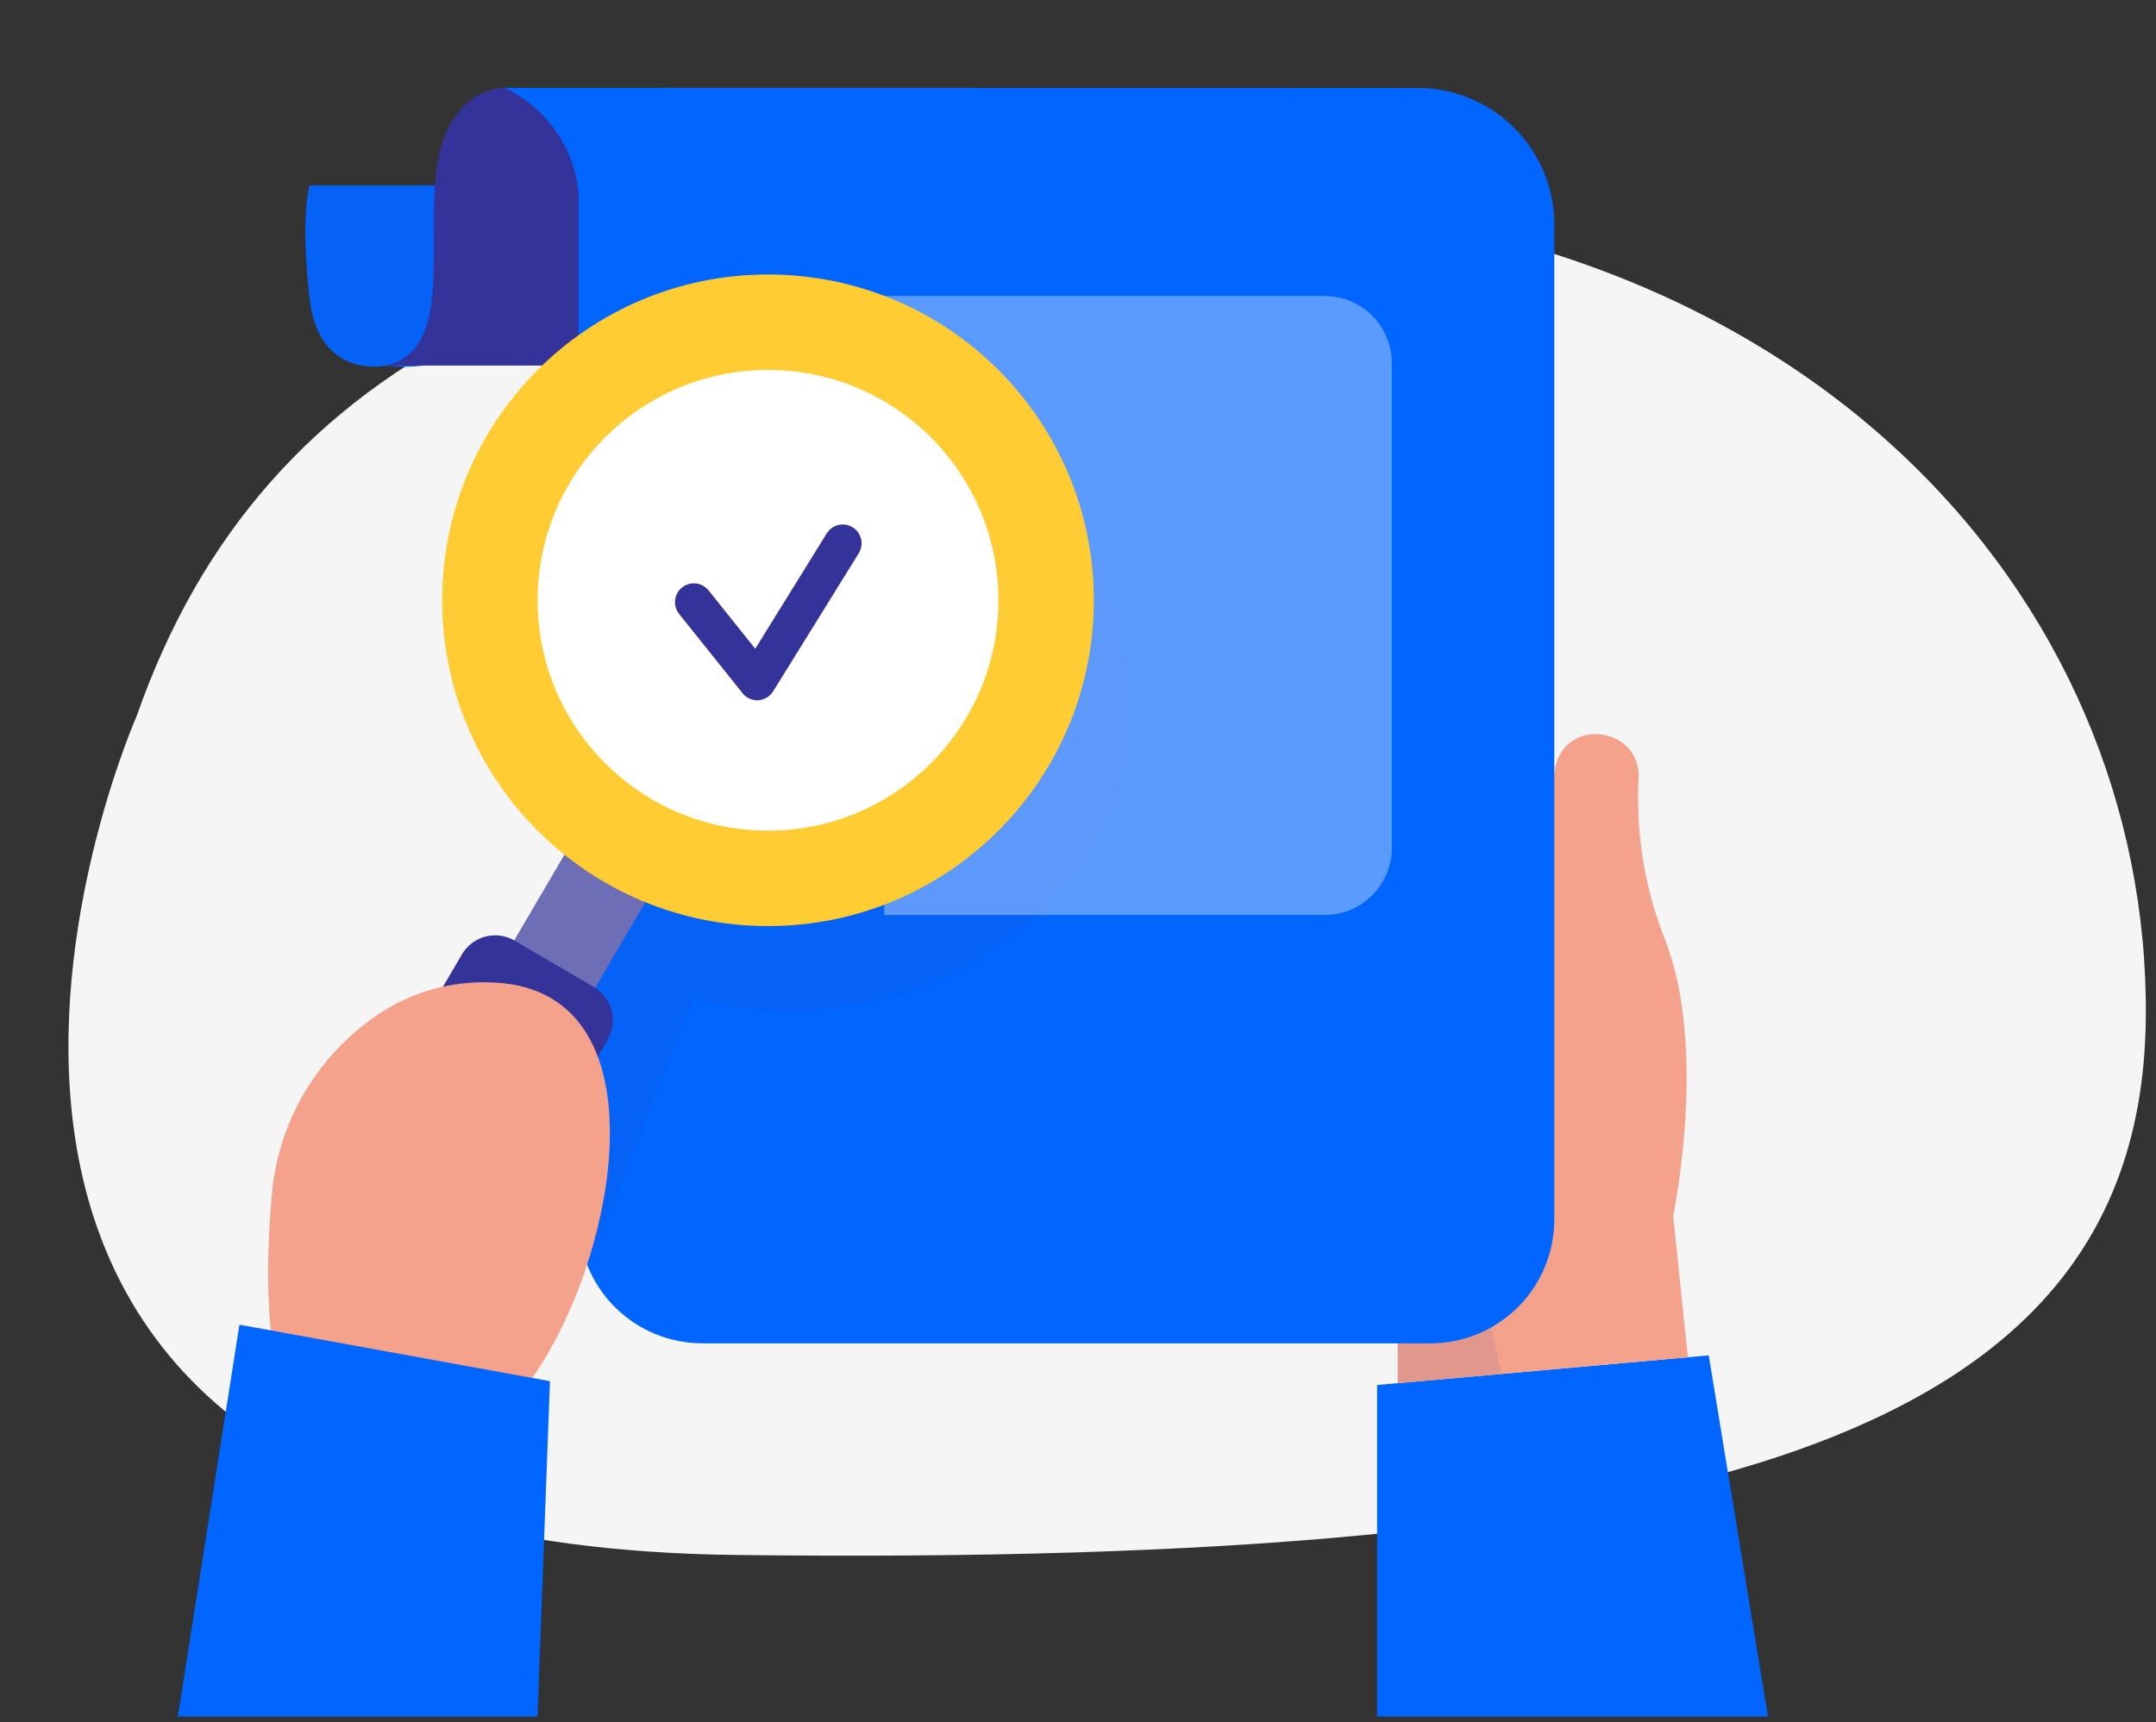
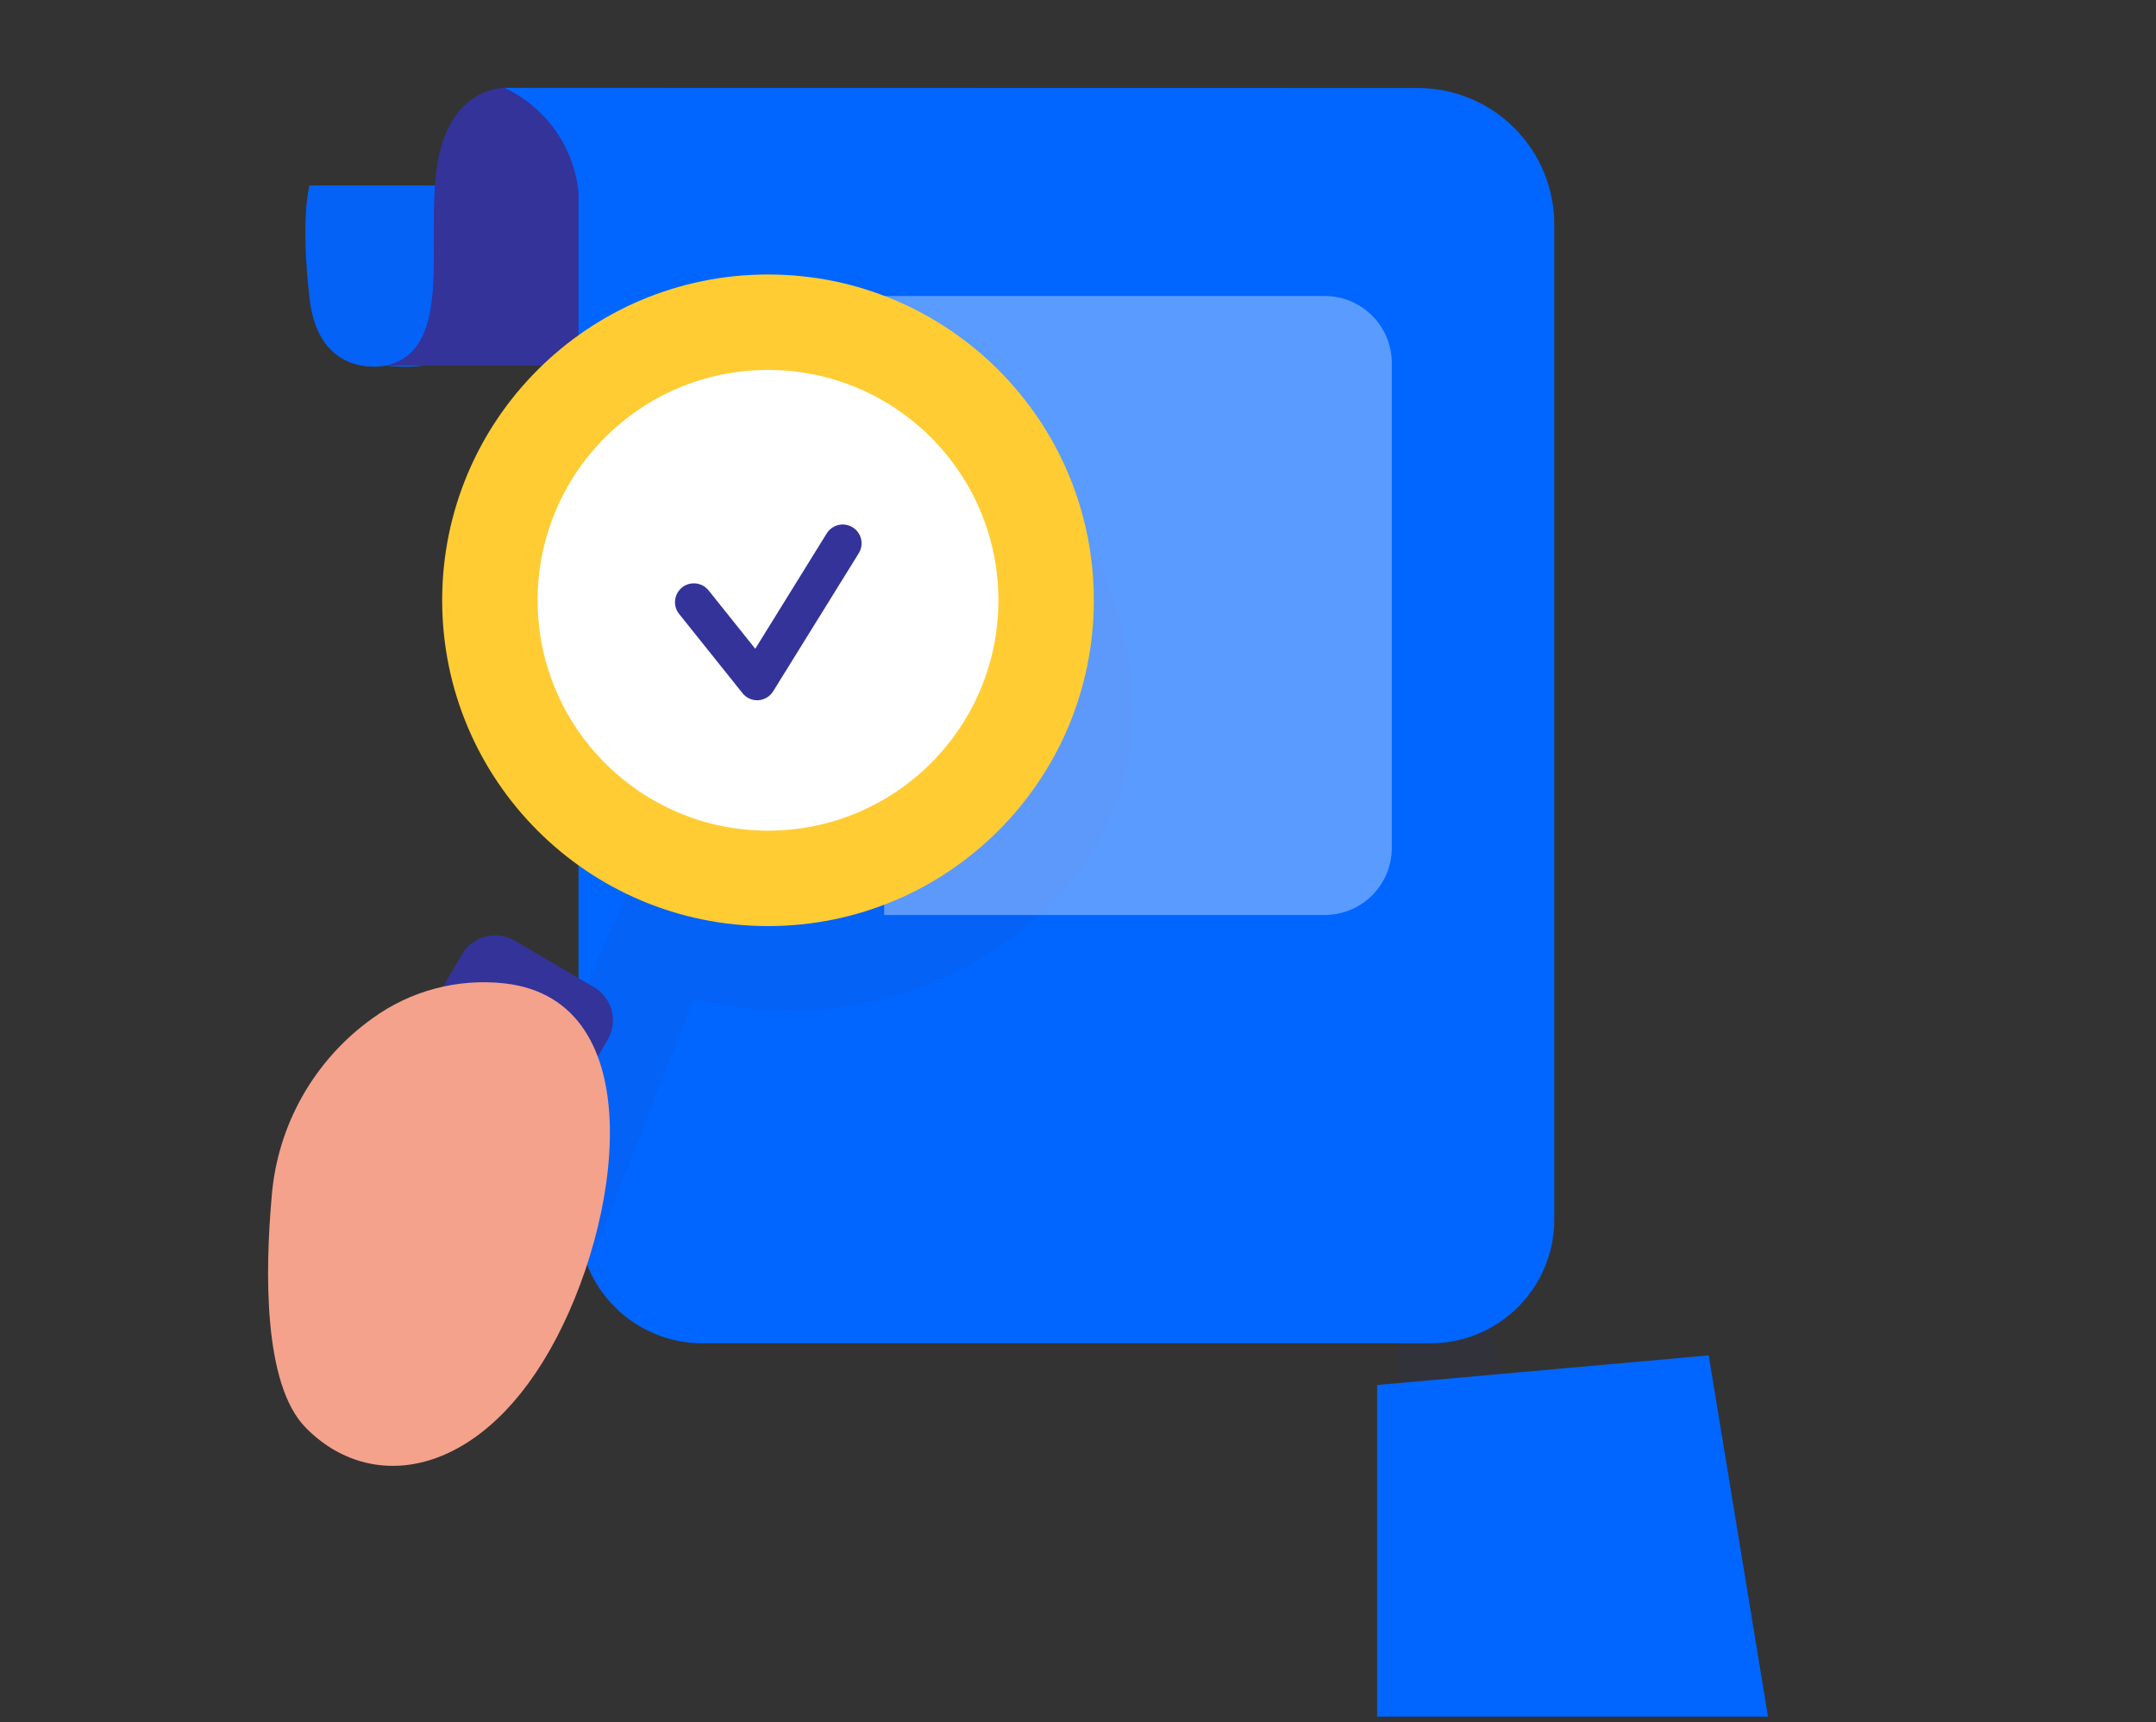
<svg xmlns="http://www.w3.org/2000/svg" width="189" height="151" viewBox="0 0 189 151" fill="none">
  <rect x="0" y="0" width="189" height="151" fill="#333333" stroke="none" />
-   <path d="M11.988 62.758C11.988 62.758 -20.144 135.31 64.456 136.328C149.055 137.345 187.723 126.203 188.106 89.273C188.489 52.343 158.023 17.898 104.915 17.508C51.806 17.118 23.091 31.036 11.988 62.758Z" fill="#F5F5F5" />
  <path d="M120.719 150.499V121.427L149.791 118.83L154.985 150.499H120.719Z" fill="#0066FF" />
-   <path d="M115.316 106.603L122.533 116.754V121.268L147.964 118.995L146.675 106.603C146.675 106.603 149.788 91.839 145.895 82.23C144.162 77.776 143.394 73.005 143.642 68.233C143.833 63.838 137.515 62.827 136.372 67.083C135.771 70.104 135.514 73.183 135.605 76.262C135.623 77.816 135.298 79.355 134.654 80.769C133.101 84.199 130.51 90.934 132.063 94.707L129.069 109.432L115.316 106.603Z" fill="#F4A28C" />
  <path opacity="0.09" d="M129.069 109.399L131.64 120.456L122.533 121.268V116.755L115.316 106.604L129.069 109.399Z" fill="#333399" />
  <path d="M33.845 32.051C33.845 32.051 27.963 33.373 27.137 26.169C26.311 18.965 27.137 16.256 27.137 16.256H40.969C40.969 16.256 47.987 33.604 33.845 32.051Z" fill="#0066FF" />
  <path opacity="0.08" d="M33.845 32.051C33.845 32.051 27.963 33.373 27.137 26.169C26.311 18.965 27.137 16.256 27.137 16.256H40.969C40.969 16.256 47.987 33.604 33.845 32.051Z" fill="#333399" />
  <path d="M44.22 7.703C44.22 7.703 39.422 7.584 38.338 14.398C37.254 21.212 39.884 30.656 33.844 32.05H50.716C50.716 32.05 61.098 8.126 44.22 7.703Z" fill="#333399" />
  <path d="M54.753 7.703H44.219C46.005 8.536 47.544 9.82 48.683 11.429C49.822 13.037 50.522 14.915 50.715 16.876V106.914C50.715 109.794 51.859 112.556 53.895 114.592C55.932 116.629 58.694 117.773 61.574 117.773H125.401C126.827 117.773 128.239 117.492 129.556 116.946C130.873 116.4 132.069 115.6 133.077 114.592C134.085 113.584 134.884 112.387 135.429 111.069C135.974 109.752 136.254 108.34 136.253 106.914V19.678C136.253 18.107 135.943 16.551 135.342 15.099C134.74 13.647 133.858 12.328 132.747 11.218C131.636 10.107 130.316 9.226 128.864 8.625C127.412 8.024 125.856 7.715 124.284 7.716L54.753 7.703Z" fill="#0066FF" />
  <path opacity="0.08" d="M95.45 47.674C95.45 47.674 106.024 65.518 92.086 79.244C78.148 92.971 60.826 87.571 60.826 87.571L52.096 109.803L45.738 101.965L52.783 83.071L57.661 72.834L77.487 64.361L95.45 47.674Z" fill="#333399" />
  <path opacity="0.35" d="M77.508 25.949H116.123C117.685 25.949 119.183 26.57 120.287 27.674C121.391 28.778 122.011 30.276 122.011 31.838V74.332C122.011 75.894 121.391 77.392 120.287 78.496C119.183 79.6 117.685 80.221 116.123 80.221H77.508V25.949Z" fill="white" />
-   <path d="M58.647 75.56L51.555 71.402L43.65 84.886L50.743 89.044L58.647 75.56Z" fill="#333399" />
-   <path opacity="0.29" d="M58.647 75.56L51.555 71.402L43.65 84.886L50.743 89.044L58.647 75.56Z" fill="white" />
  <path d="M67.325 81.193C83.1 81.193 95.888 68.405 95.888 52.63C95.888 36.855 83.1 24.066 67.325 24.066C51.55 24.066 38.762 36.855 38.762 52.63C38.762 68.405 51.55 81.193 67.325 81.193Z" fill="#FFCC33" />
  <path d="M67.325 72.827C78.48 72.827 87.522 63.784 87.522 52.63C87.522 41.476 78.48 32.434 67.325 32.434C56.171 32.434 47.129 41.476 47.129 52.63C47.129 63.784 56.171 72.827 67.325 72.827Z" fill="white" />
  <path d="M52.061 86.539L45.117 82.468C43.508 81.524 41.438 82.064 40.495 83.673L27.256 106.256C26.313 107.865 26.853 109.934 28.462 110.877L35.406 114.948C37.015 115.892 39.084 115.352 40.027 113.743L53.266 91.16C54.209 89.551 53.67 87.482 52.061 86.539Z" fill="#333399" />
  <path d="M23.817 104.911C24.06 101.821 24.976 98.822 26.5 96.123C28.024 93.424 30.12 91.092 32.64 89.288C35.983 86.859 40.111 85.763 44.219 86.215C57.225 87.669 54.528 107.257 48.184 118.393C41.84 129.529 32.501 130.983 26.798 125.167C23.07 121.374 23.236 111.474 23.817 104.911Z" fill="#F4A28C" />
-   <path d="M20.989 116.141L15.59 150.5H47.12L48.211 121.091L20.989 116.141Z" fill="#0066FF" />
  <path d="M66.379 61.394C66.132 61.395 65.887 61.339 65.663 61.232C65.44 61.124 65.244 60.967 65.091 60.772L59.533 53.826C59.397 53.657 59.297 53.462 59.237 53.254C59.176 53.045 59.158 52.827 59.182 52.611C59.206 52.395 59.273 52.186 59.378 51.996C59.483 51.806 59.624 51.639 59.794 51.503C59.964 51.368 60.158 51.267 60.367 51.207C60.575 51.147 60.794 51.129 61.009 51.153C61.225 51.177 61.434 51.243 61.624 51.349C61.814 51.453 61.981 51.595 62.117 51.764L66.208 56.88L72.446 46.808C72.557 46.617 72.705 46.45 72.882 46.317C73.058 46.184 73.26 46.088 73.474 46.034C73.688 45.98 73.911 45.97 74.13 46.004C74.348 46.038 74.557 46.115 74.745 46.232C74.933 46.348 75.096 46.501 75.224 46.681C75.351 46.861 75.442 47.065 75.489 47.281C75.537 47.497 75.54 47.72 75.5 47.937C75.46 48.154 75.377 48.361 75.255 48.546L67.774 60.614C67.632 60.84 67.438 61.029 67.208 61.165C66.978 61.301 66.719 61.379 66.452 61.394H66.379Z" fill="#333399" />
</svg>